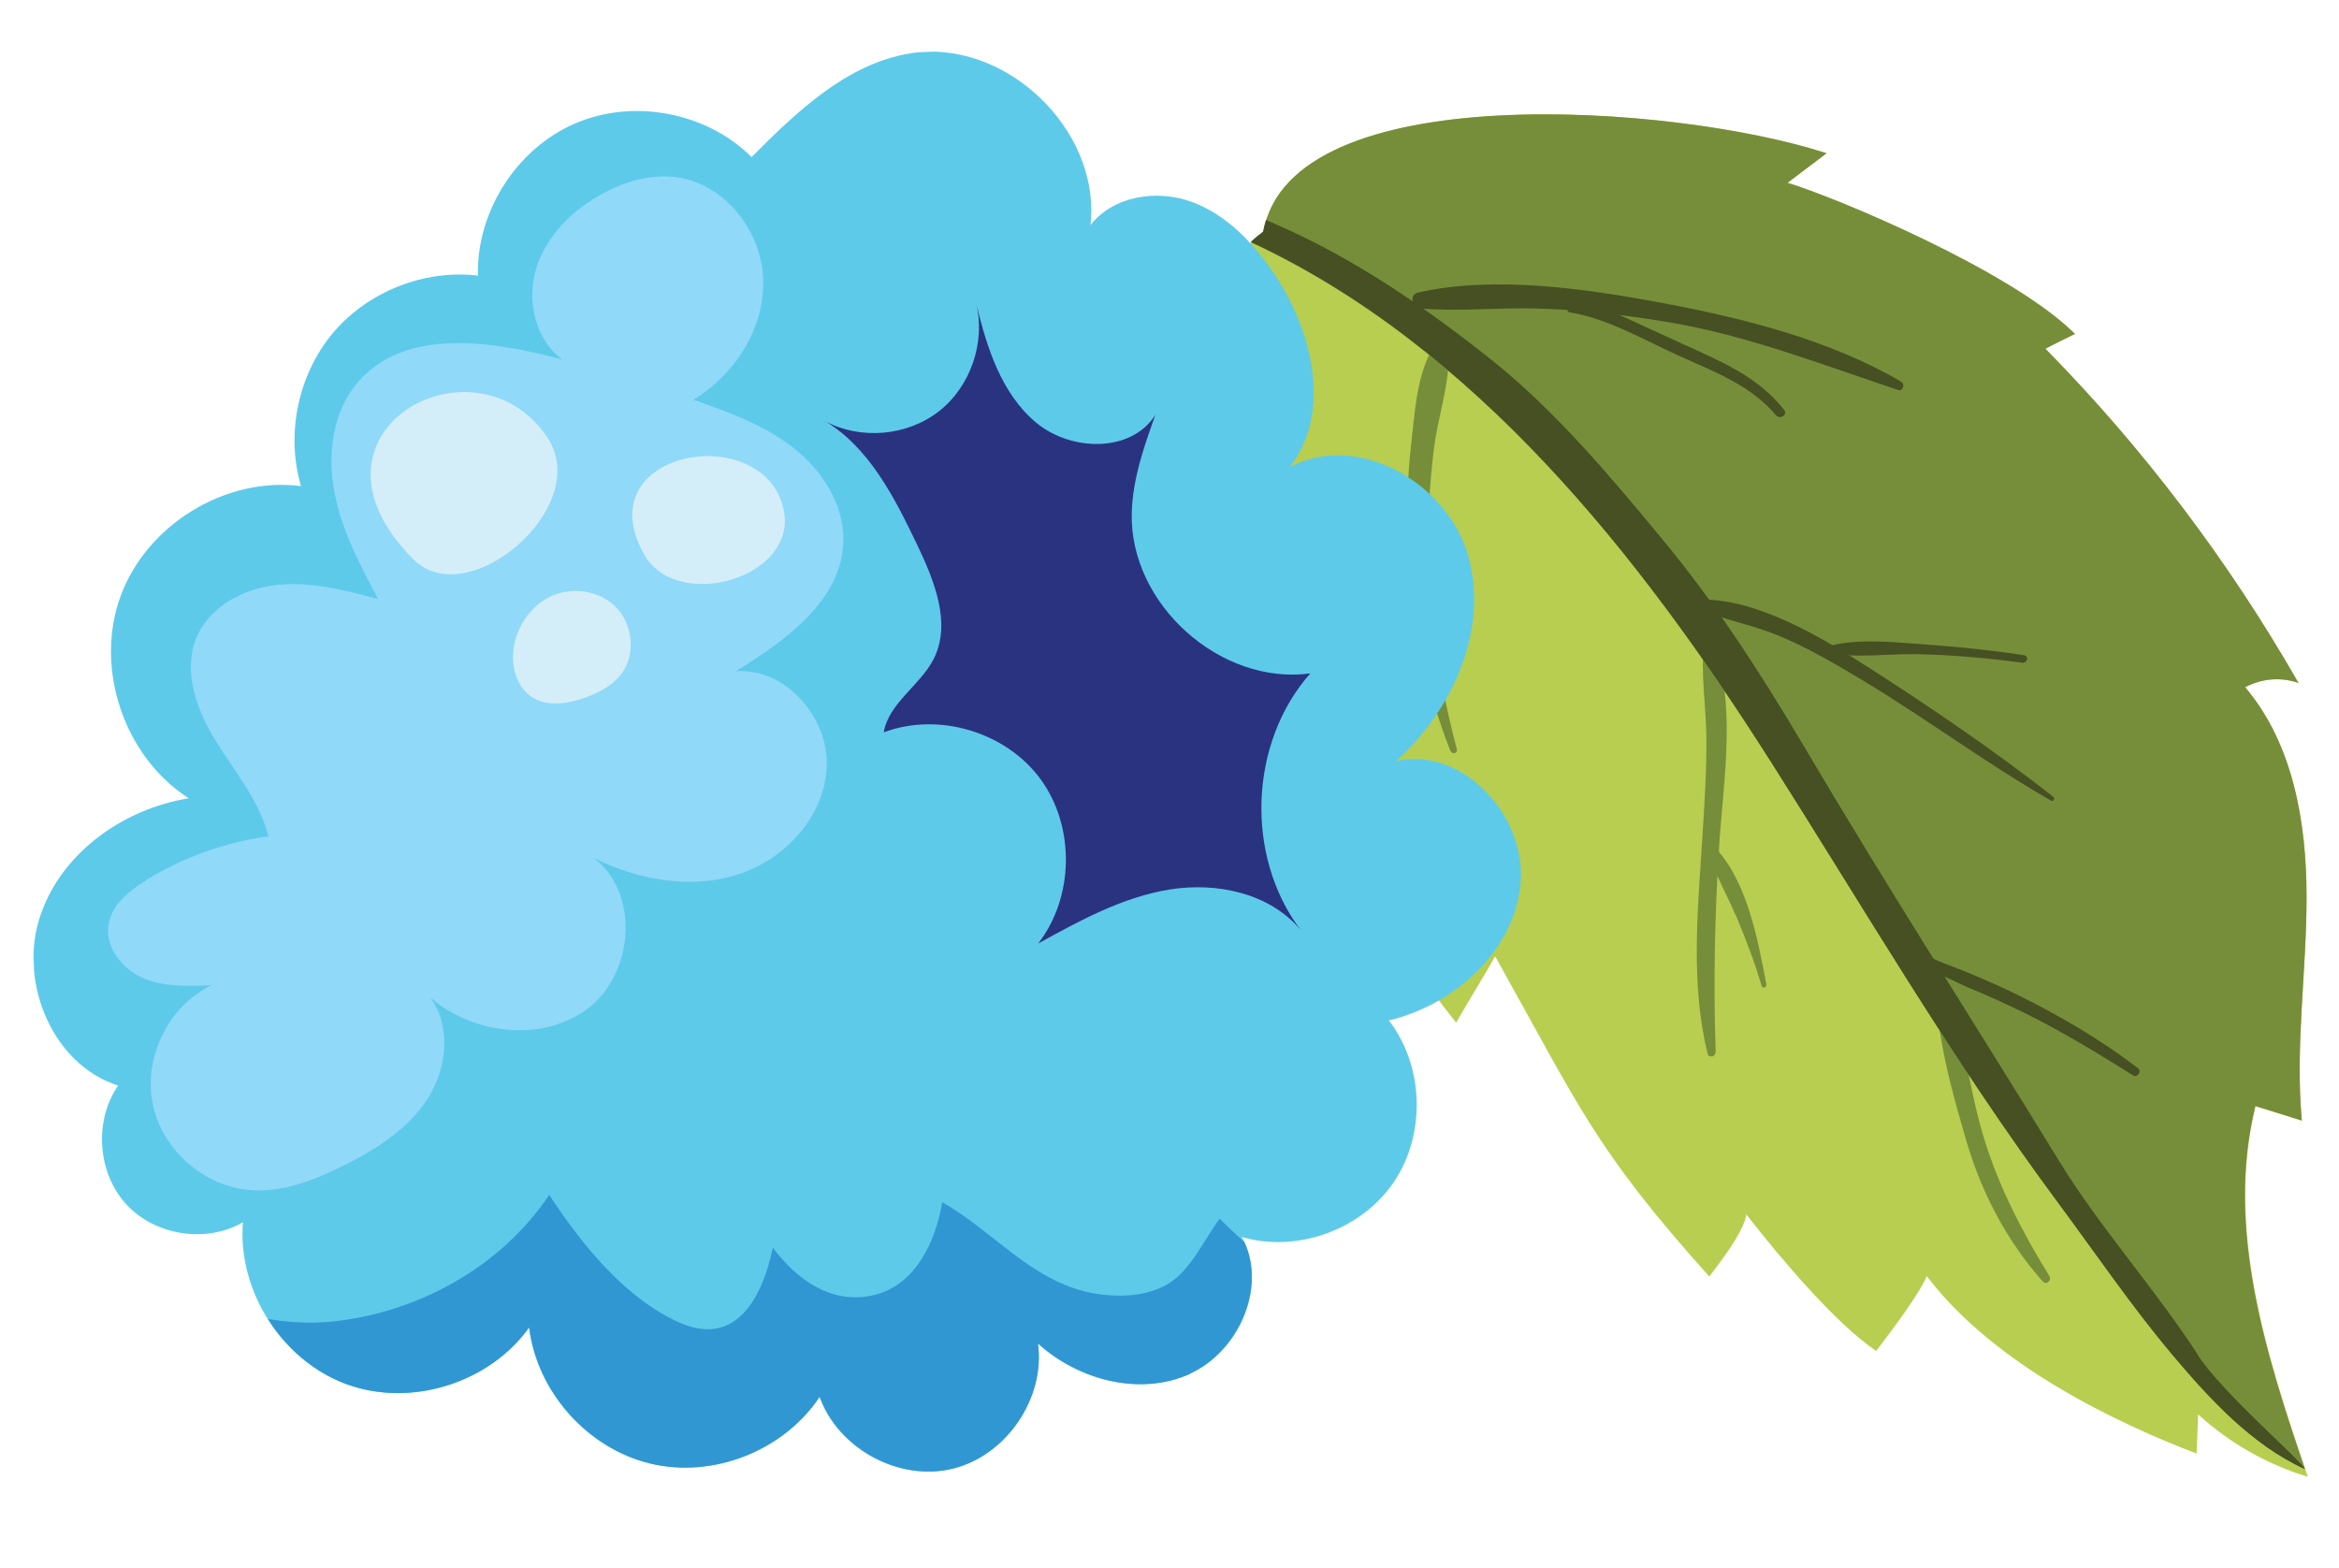
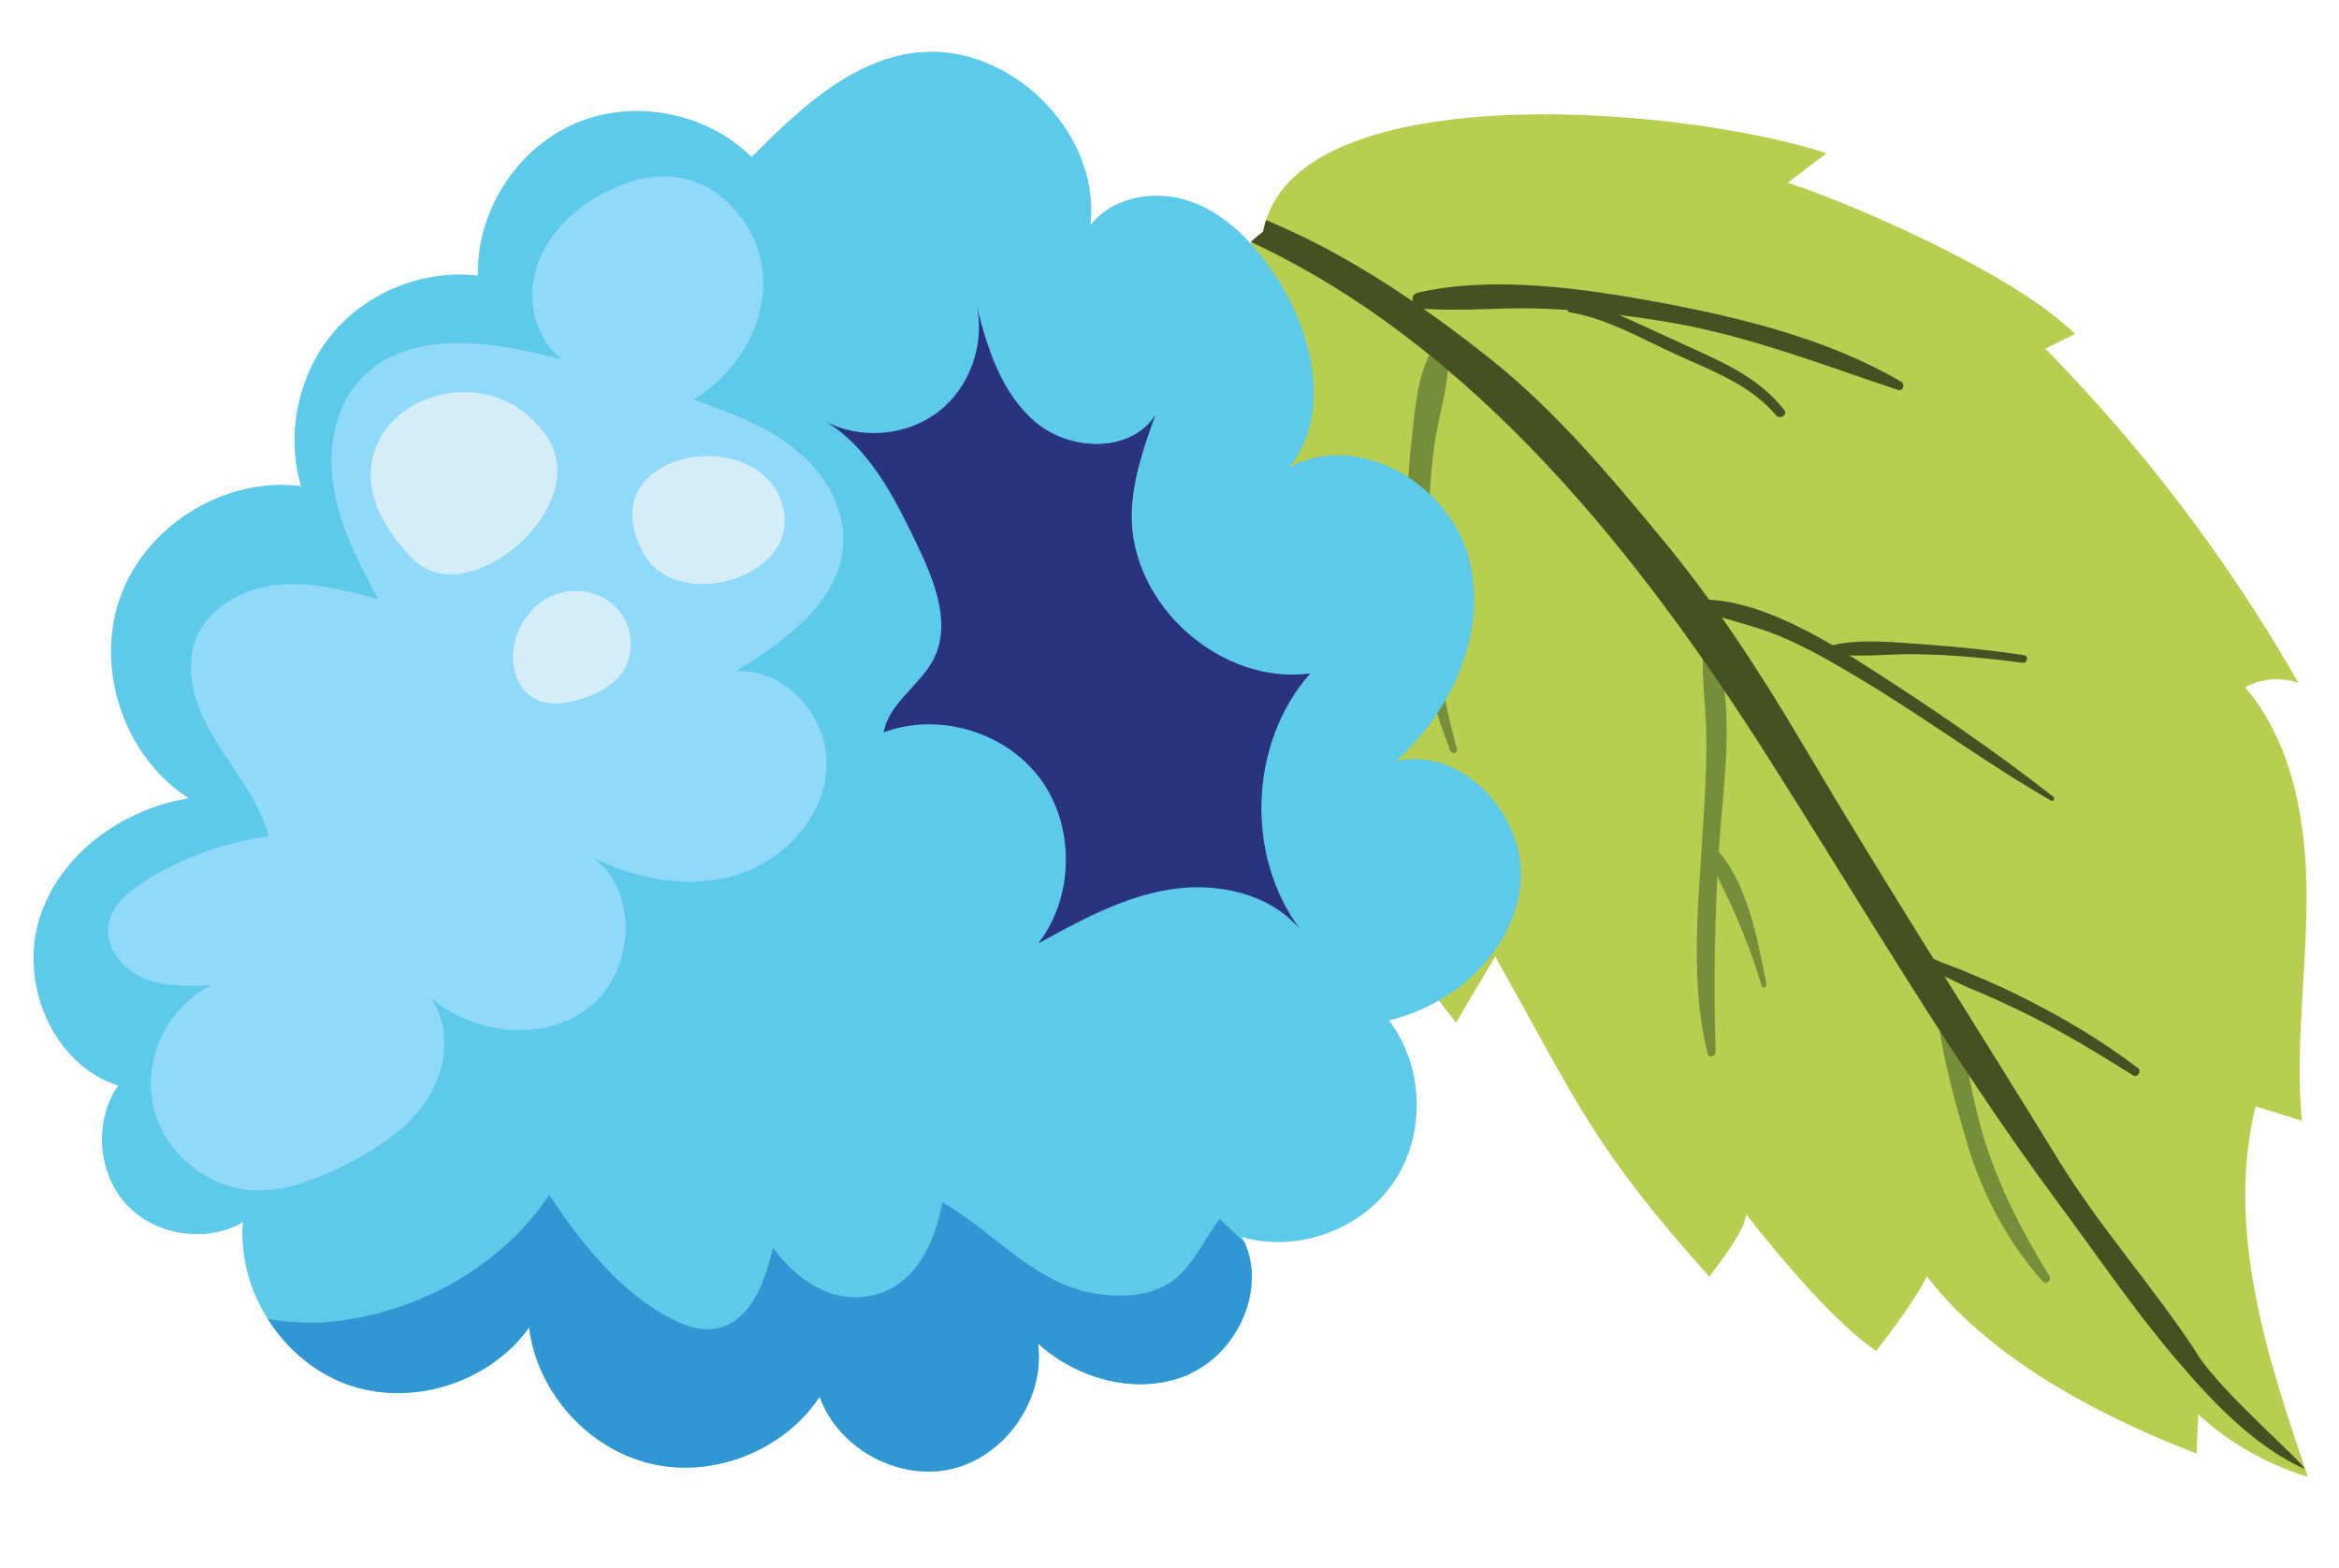
<svg xmlns="http://www.w3.org/2000/svg" fill="none" viewBox="0 0 182 122" height="122" width="182">
  <g clip-path="url(#clip0_10281_9524)">
    <path fill="#B7CE50" d="M179.105 87.194C178.584 81.408 179.476 75.604 179.476 69.817C179.475 64.01 178.439 57.889 174.698 53.478C175.955 52.795 177.512 52.66 178.852 53.15C173.427 43.669 166.802 34.907 159.156 27.137C159.629 26.876 160.962 26.227 161.455 25.984C156.522 21.059 142.817 15.352 139.091 14.226C140.374 13.262 140.844 12.889 142.127 11.925C130.317 8.086 100.418 5.898 98.302 18.059C87.2 26.292 97.229 53.873 104.482 66.867C106.441 70.395 110.784 76.425 113.305 79.577C114.228 77.954 115.419 76.041 116.342 74.419C122.894 86.115 124.061 89.356 133.002 99.335C133.816 98.258 135.712 95.833 135.884 94.5C138.682 98.089 142.871 103.006 145.984 105.126C147.081 103.683 149.312 100.759 149.925 99.298C155.236 106.3 164.857 110.783 170.917 113.107C170.953 112.097 171.006 111.068 171.041 110.059C173.49 112.298 176.418 113.959 179.58 114.919C176.393 105.595 173.164 95.657 175.51 86.082C176.715 86.465 177.919 86.829 179.125 87.212L179.105 87.194Z" />
    <path fill="#768E3A" d="M112.88 58.44C113.004 58.753 113.444 58.605 113.358 58.291C112.03 53.283 111.238 48.179 111.132 43.011C111.084 40.325 111.241 37.649 111.566 34.985C111.861 32.528 112.769 30.01 112.729 27.528C112.701 26.801 111.728 26.652 111.397 27.244C110.215 29.38 110.081 32.186 109.802 34.587C109.508 37.1 109.458 39.641 109.518 42.159C109.639 47.718 110.859 53.291 112.862 58.459L112.88 58.44Z" />
    <path fill="#768E3A" d="M106.61 52.596C107.156 50.353 107.887 48.103 108.715 45.943C109.323 44.351 110.693 42.73 110.776 41.028C110.785 40.784 110.502 40.683 110.32 40.784C108.72 41.742 108.058 44.344 107.434 46.011C106.644 48.17 106.353 50.272 106.293 52.571C106.3 52.757 106.58 52.783 106.61 52.596Z" />
    <path fill="#768E3A" d="M133.5 81.878C133.306 76.378 133.431 70.94 133.796 65.456C134.114 60.683 135.156 54.425 133.196 49.908C133.093 49.651 132.607 49.595 132.583 49.932C132.324 52.369 132.735 54.836 132.774 57.28C132.805 60.024 132.614 62.776 132.44 65.508C132.093 70.973 131.548 76.614 132.872 81.996C132.96 82.347 133.495 82.233 133.481 81.879L133.5 81.878Z" />
    <path fill="#768E3A" d="M135.039 71.158C135.816 72.995 136.519 74.816 137.076 76.718C137.141 76.958 137.49 76.832 137.443 76.592C136.791 73.181 135.989 68.788 133.617 66.135C133.364 65.846 132.987 66.196 133.055 66.493C133.452 68.12 134.383 69.596 135.02 71.159L135.039 71.158Z" />
    <path fill="#768E3A" d="M158.981 99.733C159.234 100.022 159.665 99.613 159.467 99.303C157.343 95.838 155.496 92.306 154.322 88.393C153.15 84.536 152.837 80.273 151.17 76.603C151.048 76.328 150.64 76.381 150.634 76.699C150.676 80.674 151.904 85.014 153.018 88.817C154.196 92.841 156.183 96.611 158.963 99.734L158.981 99.733Z" />
-     <path fill="#768E3A" d="M137.718 59.125C145.045 70.66 151.956 82.529 160.099 93.51C163.061 97.503 165.862 101.633 169.059 105.43C171.924 108.83 175.225 112.436 179.352 114.312C176.228 105.172 173.174 95.432 175.491 86.064C176.696 86.447 177.9 86.811 179.105 87.194C178.584 81.408 179.476 75.604 179.476 69.817C179.475 64.01 178.439 57.889 174.698 53.478C175.955 52.795 177.512 52.66 178.852 53.15C173.427 43.669 166.802 34.907 159.156 27.137C159.629 26.876 160.962 26.227 161.455 25.984C156.522 21.059 142.817 15.352 139.091 14.226C140.374 13.262 140.844 12.889 142.127 11.925C130.317 8.086 100.418 5.898 98.302 18.059C97.959 18.315 97.653 18.57 97.348 18.862C114.753 26.965 127.62 43.253 137.719 59.162L137.718 59.125Z" />
    <path fill="#465022" d="M171.011 105.411C167.708 100.311 163.414 95.548 160.238 90.368C153.47 79.334 146.941 69.205 140.355 58.052C136.674 51.828 133.257 46.676 129.297 41.9C125.278 37.033 121.067 32.023 116.115 28.051C111.394 24.275 106.101 20.615 100.627 18.063C99.927 17.735 99.227 17.426 98.508 17.118C98.408 17.421 98.345 17.722 98.282 18.023C97.939 18.279 97.632 18.533 97.328 18.825C114.733 26.928 127.6 43.216 137.699 59.125C145.026 70.661 151.938 82.529 160.08 93.511C163.043 97.504 165.843 101.634 169.04 105.431C171.905 108.83 175.206 112.437 179.333 114.313C179.123 113.686 172.97 108.453 170.992 105.412L171.011 105.411Z" />
    <path fill="#465022" d="M147.588 74.875C147.588 74.875 147.646 74.947 147.685 74.983C147.821 75.127 148.048 75.23 148.229 75.093C148.806 74.641 152.471 76.572 153.226 76.879C154.624 77.441 155.988 78.079 157.353 78.736C160.329 80.189 163.186 81.927 165.988 83.686C166.312 83.898 166.663 83.361 166.375 83.13C163.443 80.891 160.303 79.051 157.004 77.424C155.108 76.489 153.161 75.668 151.179 74.923C150.179 74.532 148.92 73.74 147.856 74.099C147.561 74.185 147.355 74.622 147.588 74.875Z" />
    <path fill="#465022" d="M131.981 47.341C134.023 48.196 136.213 48.578 138.273 49.413C140.616 50.368 142.805 51.666 144.975 52.963C149.926 55.946 154.561 59.408 159.582 62.295C159.754 62.4 159.93 62.132 159.776 62.007C155.211 58.431 150.36 55.127 145.477 51.992C141.834 49.649 136.635 46.489 132.141 46.663C131.806 46.676 131.677 47.185 131.999 47.322L131.981 47.341Z" />
    <path fill="#465022" d="M142.346 50.843C144.517 51.208 146.811 50.876 149.025 50.903C151.816 50.944 154.617 51.21 157.383 51.57C157.757 51.611 157.884 51.046 157.509 50.986C154.983 50.598 152.463 50.341 149.926 50.159C147.483 49.992 144.699 49.651 142.323 50.265C142.047 50.332 142.064 50.779 142.345 50.825L142.346 50.843Z" />
    <path fill="#465022" d="M110.566 24.009C113.495 24.25 116.496 23.929 119.456 24.002C122.937 24.091 126.412 24.499 129.857 25.075C136.035 26.125 141.757 28.369 147.692 30.343C148.088 30.477 148.251 29.873 147.928 29.699C142.295 26.406 135.629 24.759 129.296 23.566C123.395 22.468 116.269 21.417 110.35 22.766C109.576 22.945 109.913 23.978 110.585 24.026L110.566 24.009Z" />
    <path fill="#465022" d="M122.164 24.308C125.085 24.793 127.787 26.387 130.475 27.609C133.221 28.866 136.2 29.927 138.19 32.315C138.501 32.676 139.137 32.278 138.825 31.898C136.79 29.288 133.842 28.095 130.907 26.752C129.033 25.891 127.14 25.031 125.265 24.169C124.167 23.67 123.261 23.313 122.127 23.824C121.926 23.925 121.884 24.263 122.146 24.308L122.164 24.308Z" />
    <path fill="#5ECAEA" d="M100.366 36.351C105.577 33.536 112.631 37.539 114.247 43.265C115.863 48.99 113.036 55.26 108.632 59.22C113.758 58.051 118.784 63.459 118.317 68.723C117.851 73.987 113.195 78.181 108.072 79.405C110.813 82.959 110.963 88.293 108.446 91.993C105.929 95.694 100.941 97.51 96.633 96.258C98.693 100.006 96.456 105.151 92.58 106.907C88.705 108.662 83.913 107.39 80.753 104.544C81.327 108.816 78.281 113.265 74.117 114.284C69.953 115.304 65.223 112.742 63.764 108.691C60.988 112.887 55.492 115.059 50.592 113.885C45.711 112.711 41.765 108.289 41.163 103.29C38.057 107.648 31.956 109.545 26.937 107.704C21.938 105.861 18.474 100.45 18.9 95.113C16.026 96.773 12.04 96.143 9.806 93.69C7.573 91.237 7.305 87.196 9.19 84.472C4.162 82.874 1.503 76.629 3.038 71.566C4.572 66.503 9.494 62.953 14.688 62.117C9.673 58.913 7.344 52.057 9.36 46.453C11.375 40.849 17.534 37.064 23.422 37.827C22.224 33.765 23.199 29.154 25.901 25.913C28.623 22.69 33.001 20.953 37.186 21.445C37.069 16.483 40.172 11.584 44.727 9.616C49.264 7.648 54.959 8.717 58.48 12.221C61.989 8.707 65.827 5.011 70.723 4.169C78.114 2.894 85.68 10.033 84.853 17.514C86.625 15.243 90.008 14.72 92.706 15.699C95.403 16.677 97.497 18.875 99.114 21.258C102.132 25.716 103.679 32.078 100.365 36.332L100.366 36.351Z" />
    <path fill="#3097D3" d="M92.579 106.888C96.308 105.194 98.502 100.349 96.835 96.661C96.179 96.051 95.523 95.46 94.904 94.831C93.684 96.465 92.677 98.8 90.933 99.876C89.189 100.951 86.846 100.985 84.878 100.595C80.211 99.655 77.29 95.791 73.317 93.554C72.802 96.599 71.242 100.019 67.979 100.78C64.698 101.541 62.019 99.591 60.136 97.087C59.352 100.852 57.314 104.926 52.828 102.896C48.588 100.987 45.265 96.821 42.736 92.979C38.973 98.595 32.544 102.129 25.875 102.834C24.208 103.011 22.512 102.908 20.846 102.636C22.292 104.933 24.428 106.773 26.956 107.703C31.956 109.545 38.075 107.628 41.181 103.289C41.783 108.288 45.711 112.711 50.611 113.885C55.492 115.059 60.988 112.887 63.783 108.69C65.241 112.741 69.971 115.303 74.135 114.284C78.3 113.264 81.346 108.815 80.772 104.543C83.932 107.408 88.724 108.661 92.599 106.906L92.579 106.888Z" />
    <path fill="#2A3380" d="M64.144 32.745C66.899 34.245 70.534 33.955 73.026 32.029C75.518 30.103 76.705 26.641 75.955 23.589C76.776 27.03 77.919 30.627 80.61 32.875C83.32 35.142 88.03 35.259 89.905 32.274C89.015 34.754 88.127 37.29 88.061 39.925C87.888 47.008 94.958 53.344 101.953 52.402C97.195 57.794 96.864 66.582 101.178 72.334C98.781 69.495 94.674 68.627 91.014 69.216C87.354 69.806 84.021 71.633 80.779 73.42C83.579 69.821 83.665 64.328 80.975 60.642C78.284 56.956 73.034 55.385 68.763 56.987C69.158 54.694 71.598 53.349 72.653 51.273C74.052 48.494 72.697 45.185 71.361 42.38C69.601 38.714 67.647 34.832 64.163 32.744L64.144 32.745Z" />
    <path fill="#91D9F8" d="M11.399 68.461C14.289 66.707 17.536 65.536 20.884 65.071C20.203 62.352 18.331 60.128 16.844 57.74C15.357 55.352 14.239 52.407 15.217 49.793C16.162 47.292 18.857 45.807 21.524 45.517C24.173 45.228 26.823 45.929 29.416 46.613C28.011 43.96 26.587 41.27 26.027 38.324C25.467 35.377 25.861 32.094 27.8 29.798C31.445 25.456 38.275 26.518 43.743 27.969C41.656 26.425 40.964 23.427 41.705 20.953C42.446 18.46 44.397 16.48 46.654 15.198C48.492 14.156 50.624 13.495 52.719 13.807C56.441 14.335 59.28 18.015 59.388 21.783C59.496 25.55 57.18 29.149 53.963 31.103C56.66 32.063 59.413 33.04 61.676 34.801C63.938 36.562 65.696 39.22 65.621 42.098C65.52 46.695 61.141 49.851 57.234 52.242C61.072 51.926 64.476 55.79 64.327 59.642C64.179 63.512 61.091 66.88 57.416 68.048C53.741 69.217 49.658 68.478 46.207 66.763C49.771 69.464 49.34 75.66 45.82 78.41C42.28 81.16 36.844 80.53 33.457 77.599C35.143 79.849 34.789 83.186 33.243 85.542C31.697 87.898 29.209 89.469 26.691 90.723C24.447 91.837 22.01 92.79 19.492 92.607C15.836 92.337 12.542 89.402 11.864 85.806C11.185 82.192 13.153 78.251 16.459 76.668C14.676 76.736 12.819 76.808 11.174 76.125C9.529 75.423 8.162 73.739 8.447 71.954C8.685 70.414 10.037 69.317 11.364 68.519L11.399 68.461Z" />
    <path fill="#D3EEF8" d="M50.112 43.126C52.67 47.713 62.254 44.954 60.947 39.534C59.305 32.652 45.578 35.03 50.112 43.126Z" />
    <path fill="#D3EEF8" d="M39.92 50.856C39.859 52.147 40.303 53.53 41.371 54.236C42.517 54.994 44.052 54.786 45.356 54.343C46.531 53.943 47.698 53.357 48.422 52.339C49.479 50.824 49.224 48.556 47.928 47.243C46.631 45.93 44.461 45.622 42.8 46.432C41.139 47.243 40.036 49.022 39.921 50.875L39.92 50.856Z" />
    <path fill="#D3EEF8" d="M32.16 43.52C36.398 47.781 46.212 39.412 42.582 34.025C36.939 25.636 22.331 33.649 32.16 43.52Z" />
  </g>
  <defs>
    <clipPath id="clip0_10281_9524">
      <rect transform="translate(176.819) rotate(87.79)" fill="white" height="176.951" width="114.903" />
    </clipPath>
  </defs>
</svg>